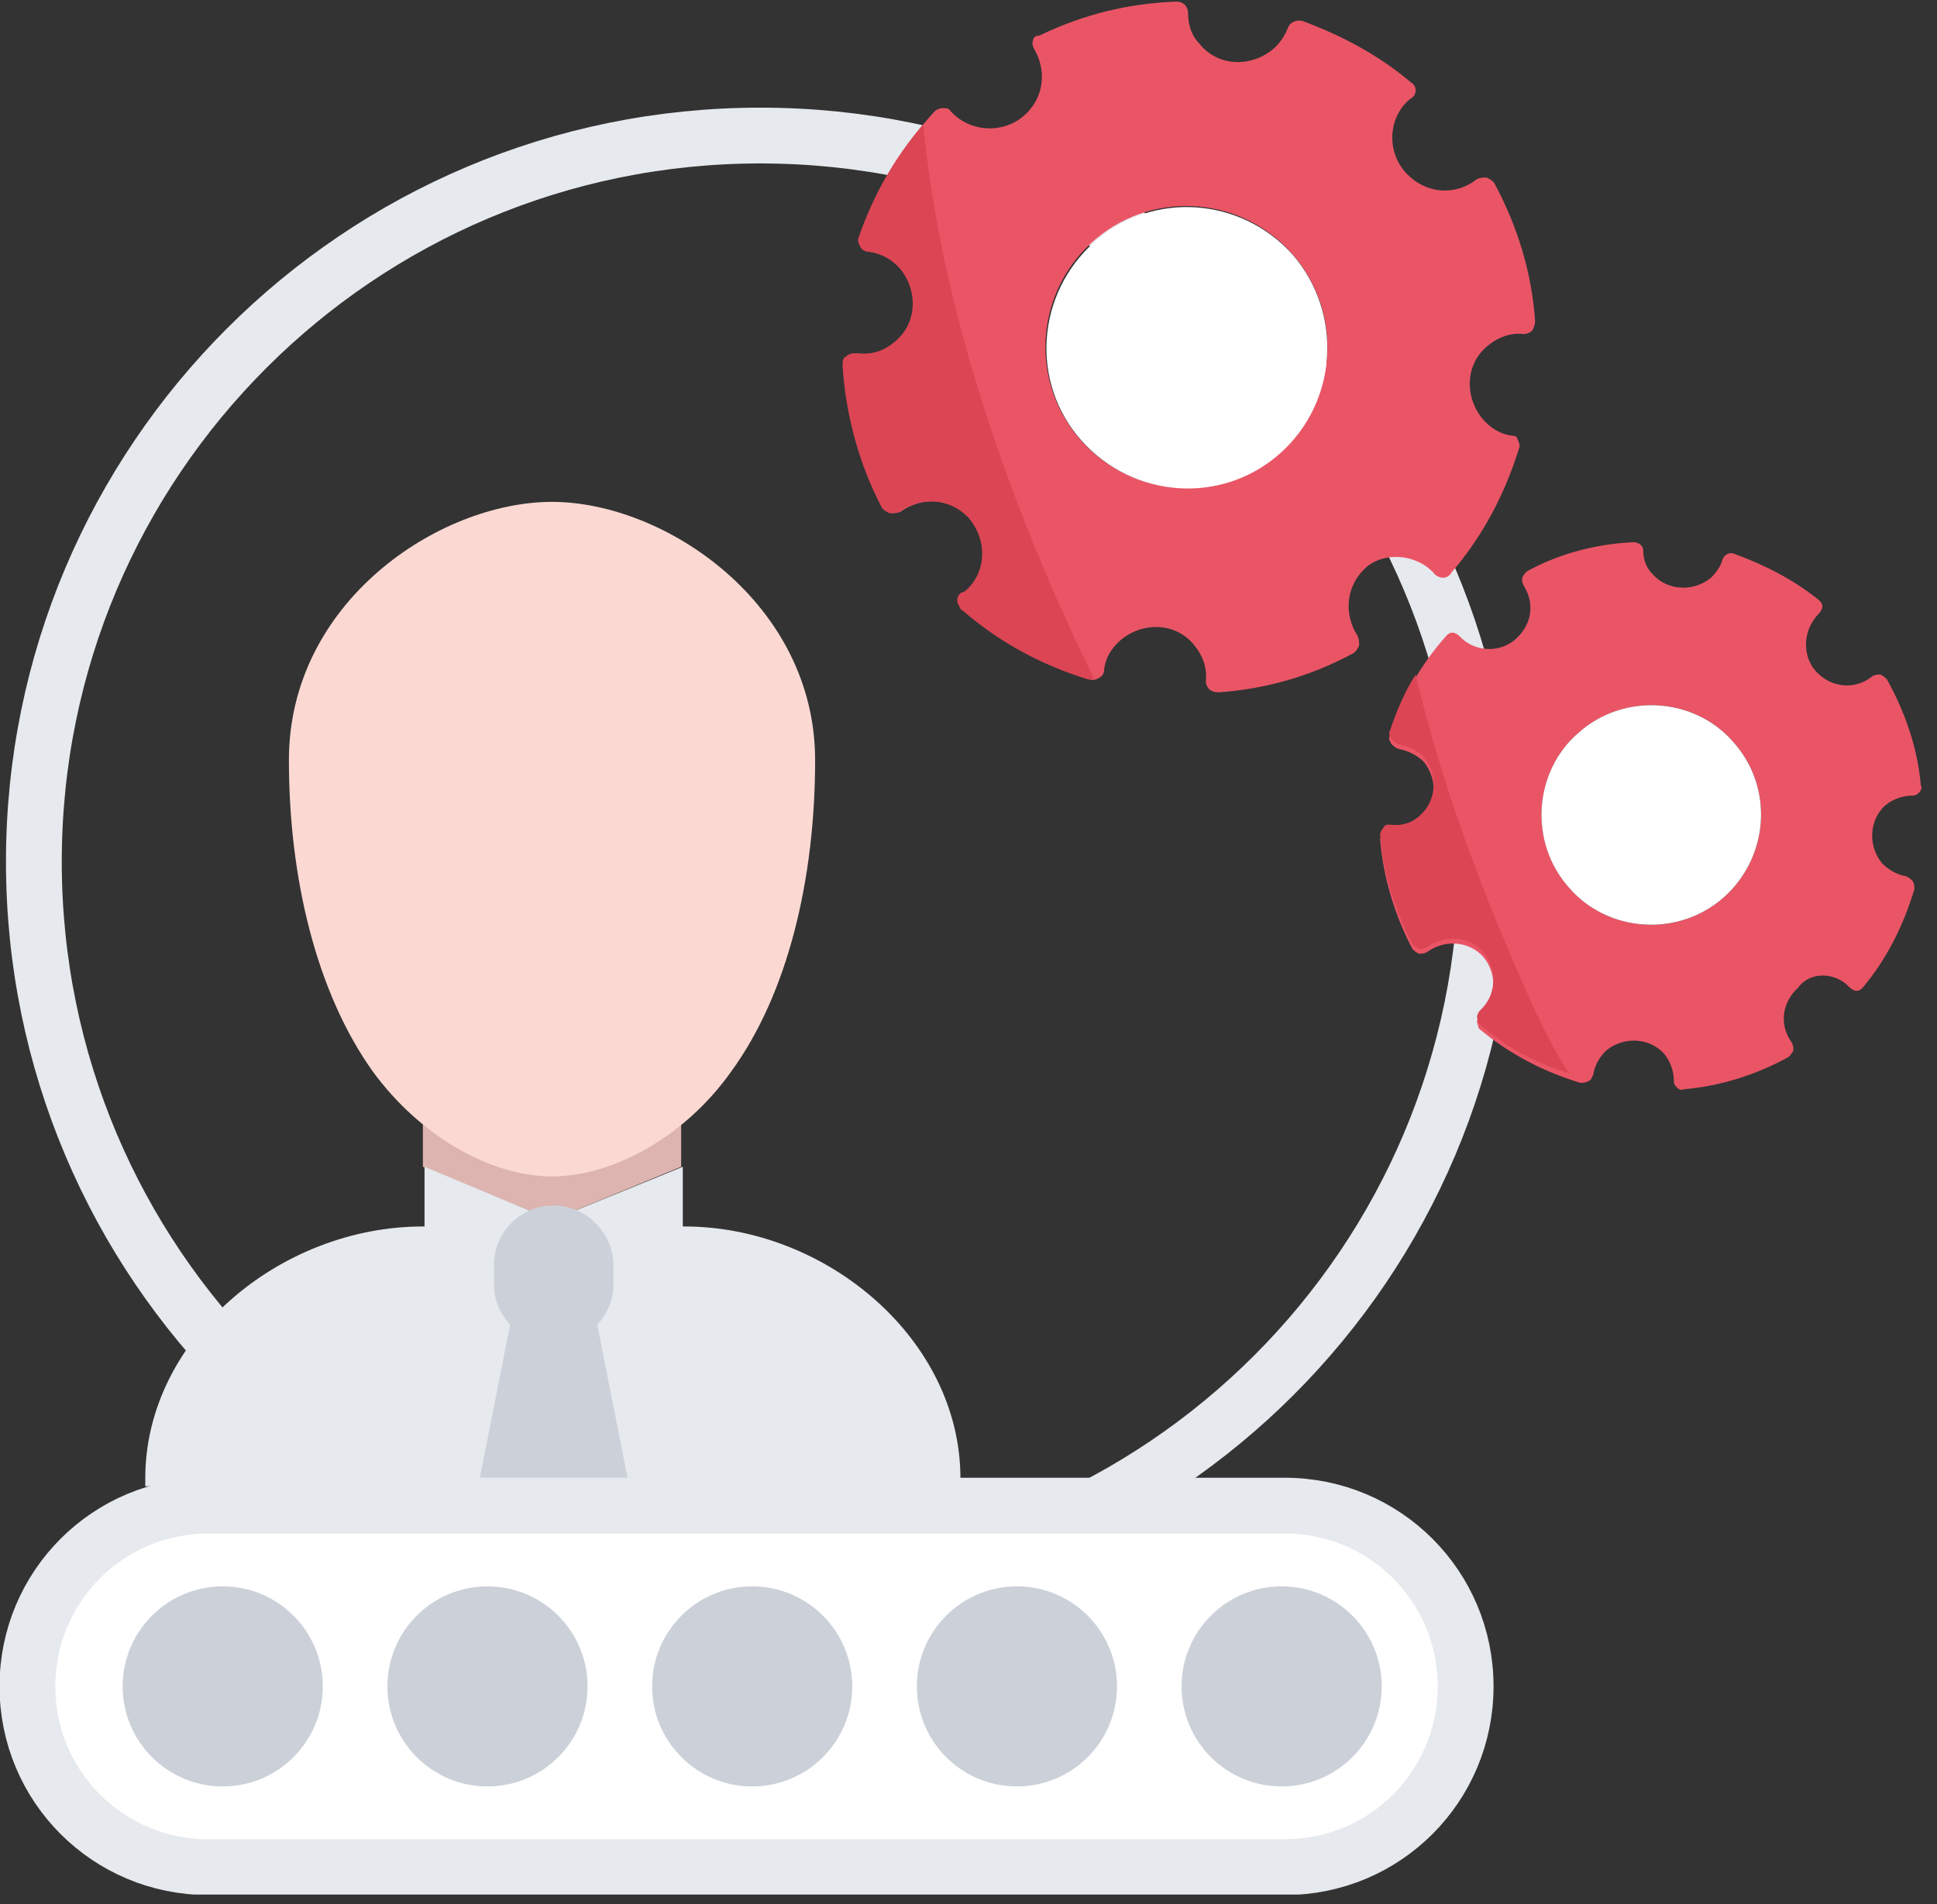
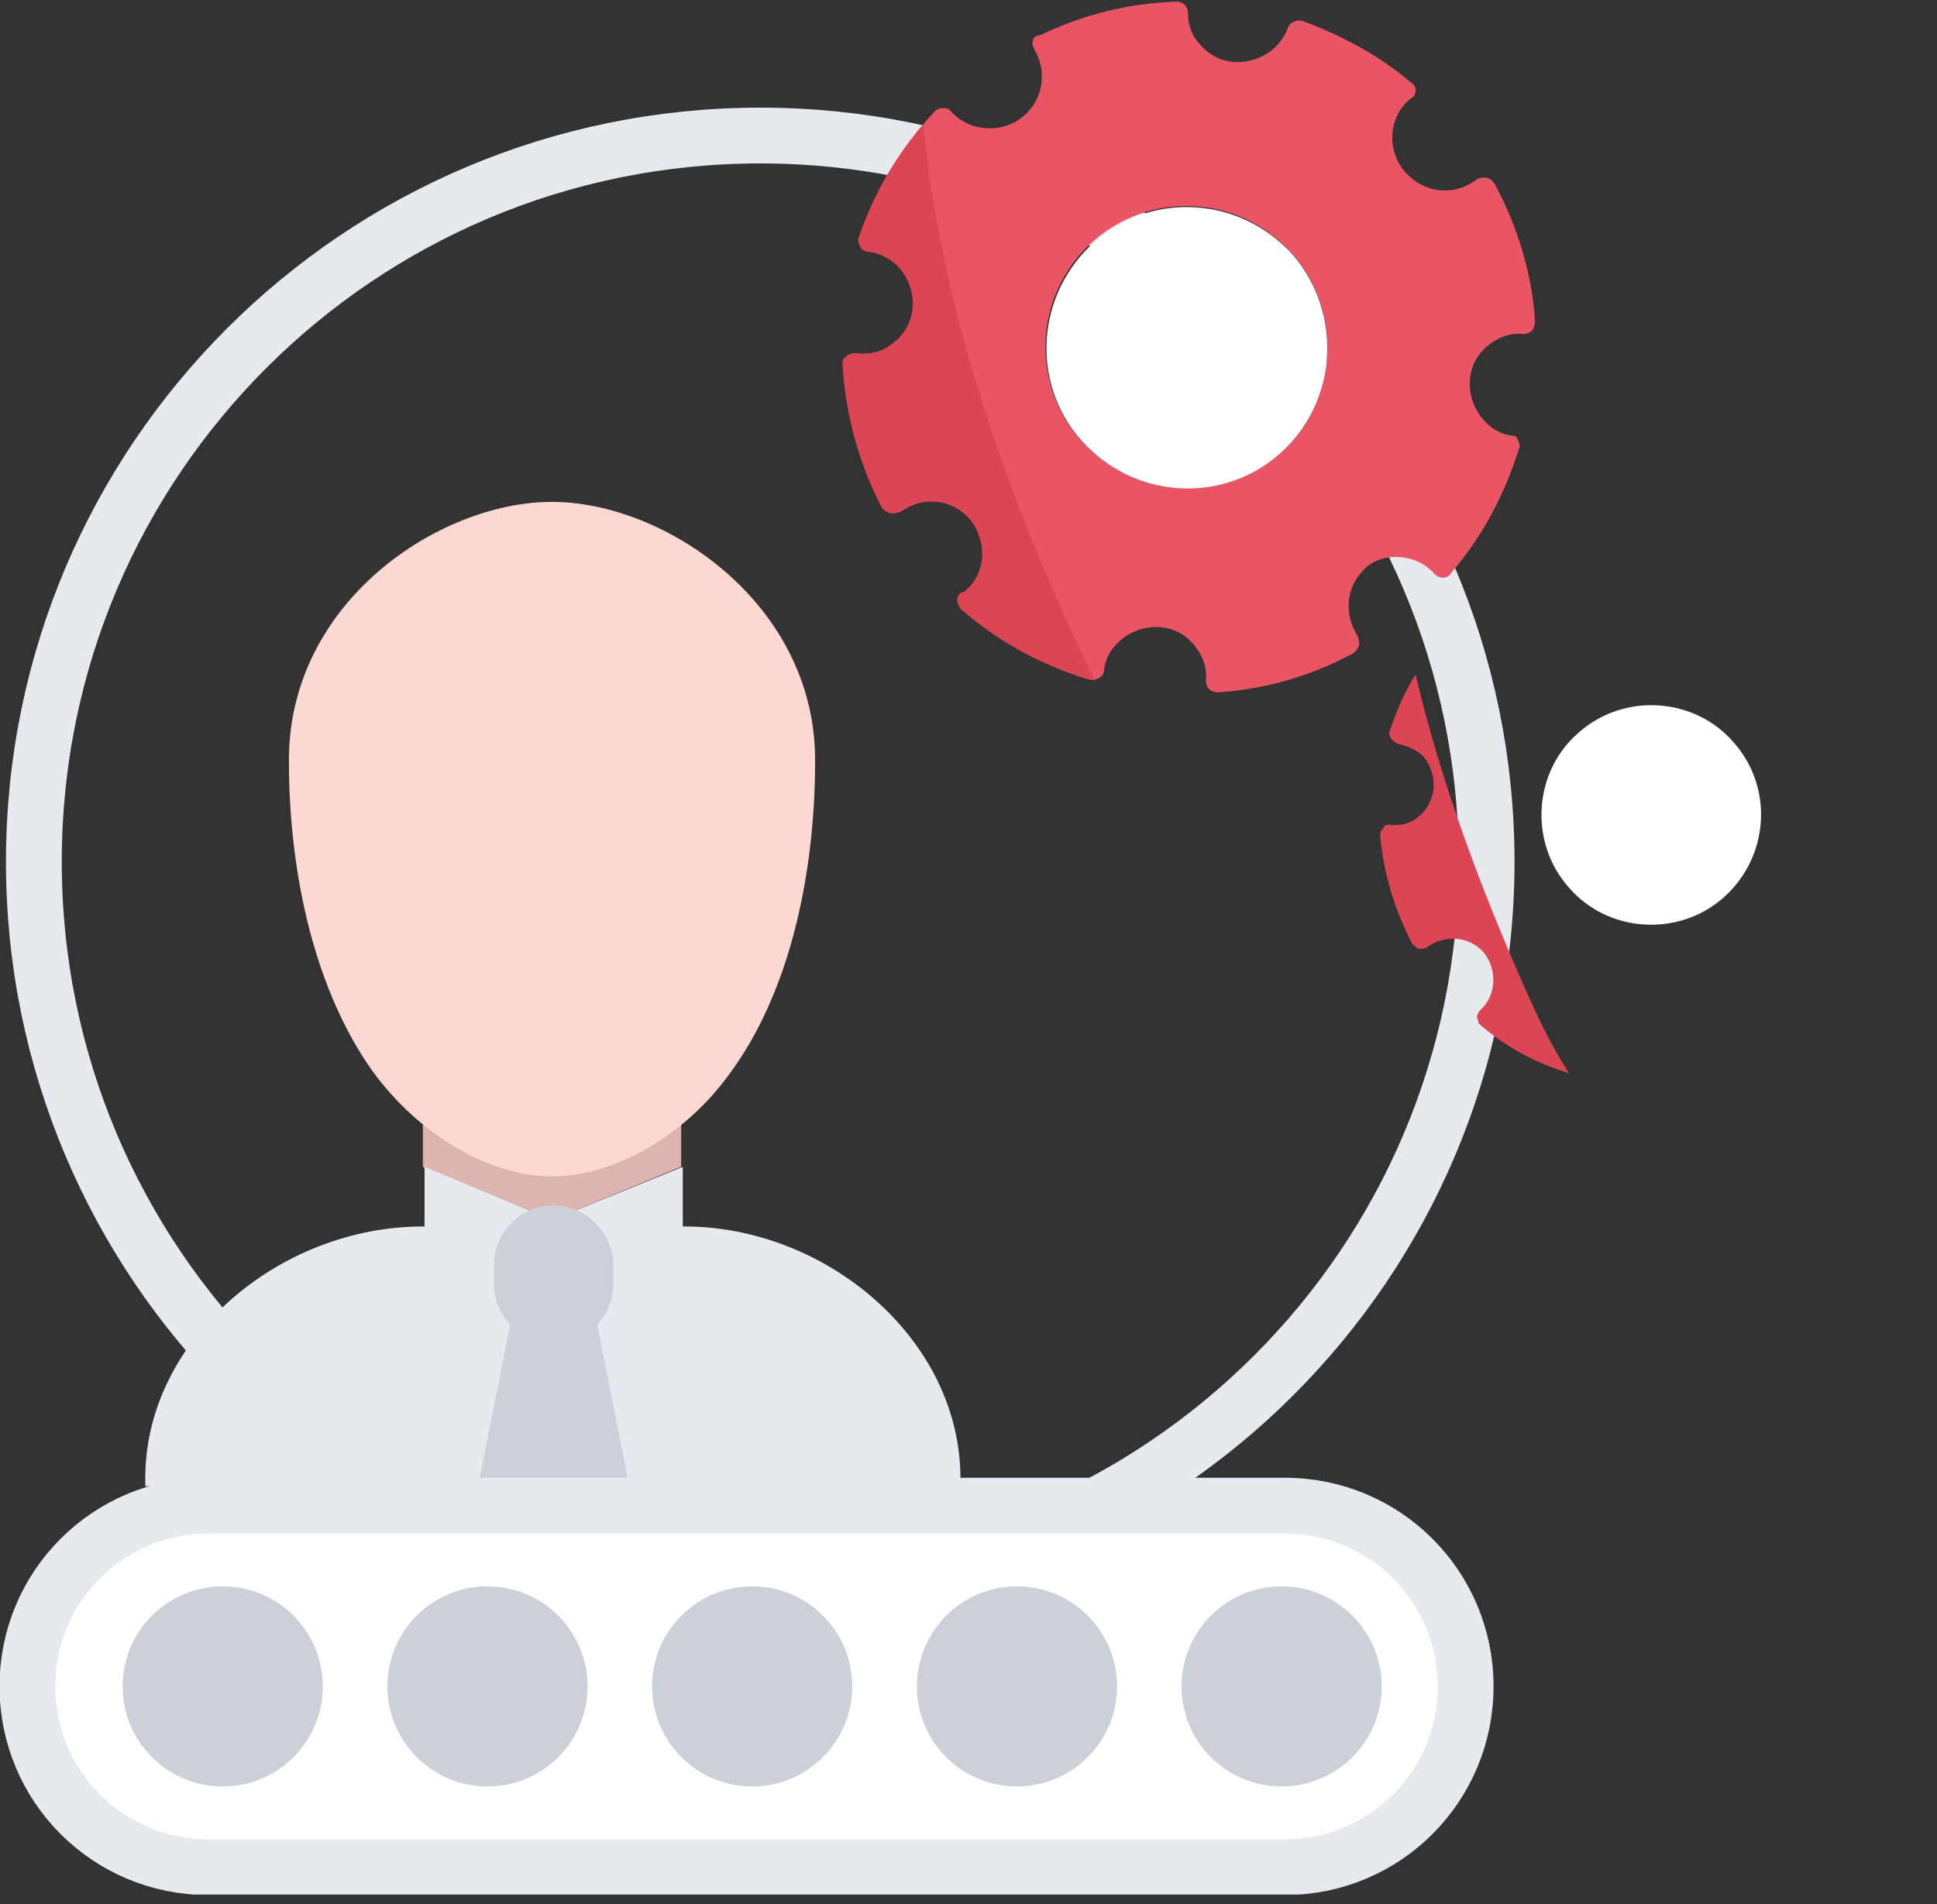
<svg xmlns="http://www.w3.org/2000/svg" width="120" height="118" viewBox="0 0 120 118" fill="none">
  <rect x="0" y="0" width="120" height="118" fill="#333333" stroke="none" />
  <g clip-path="url(#clip0)">
    <path d="M47.098 98.399C71.951 98.399 92.098 78.252 92.098 53.399C92.098 28.547 71.951 8.399 47.098 8.399C22.245 8.399 2.098 28.547 2.098 53.399C2.098 78.252 22.245 98.399 47.098 98.399Z" stroke="#E6E9ED" stroke-width="3.457" stroke-miterlimit="10" />
    <path d="M26.199 64V72.3L34.199 75.6L42.199 72.3V64H26.199Z" fill="#DDB4AF" />
    <path d="M34.198 31.1C27.198 31.1 17.898 37.3 17.898 47.1C17.898 54.4 19.598 61.5 23.098 66.4C26.098 70.5 30.498 72.9 34.198 72.9C37.898 72.9 42.398 70.5 45.298 66.4C48.798 61.6 50.498 54.5 50.498 47.1C50.498 37.4 41.198 31.1 34.198 31.1Z" fill="#FBD9D2" />
    <path d="M42.4 76H42.3V72.3L34.2 75.6L26.3 72.3V76H26.2C17.3 76 9 83 9 91.6V92.1H59.5V91.6C59.5 83 51.2 76 42.4 76Z" fill="#E6E9ED" />
    <path d="M39.002 92.199L37.002 82.099C37.602 81.399 38.002 80.599 38.002 79.599V78.399C38.002 76.399 36.302 74.699 34.302 74.699C32.202 74.699 30.602 76.399 30.602 78.399V79.599C30.602 80.599 31.002 81.399 31.602 82.099L29.602 92.199H39.002Z" fill="#CCD1D9" />
    <path d="M79.599 115.7H12.899C6.699 115.7 1.699 110.7 1.699 104.5C1.699 98.3 6.699 93.3 12.899 93.3H79.599C85.799 93.3 90.799 98.3 90.799 104.5C90.799 110.7 85.799 115.7 79.599 115.7Z" fill="white" stroke="#E6E9ED" stroke-width="3.457" stroke-miterlimit="10" />
    <path d="M13.798 110.7C17.222 110.7 19.998 107.924 19.998 104.5C19.998 101.076 17.222 98.3 13.798 98.3C10.373 98.3 7.598 101.076 7.598 104.5C7.598 107.924 10.373 110.7 13.798 110.7Z" fill="#CCD1D9" />
    <path d="M30.2 110.7C33.624 110.7 36.4 107.924 36.4 104.5C36.4 101.076 33.624 98.3 30.2 98.3C26.776 98.3 24 101.076 24 104.5C24 107.924 26.776 110.7 30.2 110.7Z" fill="#CCD1D9" />
    <path d="M46.598 110.7C50.023 110.7 52.798 107.924 52.798 104.5C52.798 101.076 50.023 98.3 46.598 98.3C43.174 98.3 40.398 101.076 40.398 104.5C40.398 107.924 43.174 110.7 46.598 110.7Z" fill="#CCD1D9" />
    <path d="M63.001 110.7C66.425 110.7 69.201 107.924 69.201 104.5C69.201 101.076 66.425 98.3 63.001 98.3C59.577 98.3 56.801 101.076 56.801 104.5C56.801 107.924 59.577 110.7 63.001 110.7Z" fill="#CCD1D9" />
    <path d="M79.399 110.7C82.823 110.7 85.599 107.924 85.599 104.5C85.599 101.076 82.823 98.3 79.399 98.3C75.975 98.3 73.199 101.076 73.199 104.5C73.199 107.924 75.975 110.7 79.399 110.7Z" fill="#CCD1D9" />
    <path d="M88.901 35.6C89.001 35.7 89.201 35.8 89.401 35.8C89.601 35.8 89.801 35.7 89.901 35.5C91.801 33.3 93.201 30.7 94.101 27.8C94.201 27.6 94.101 27.4 94.001 27.2C94.001 27.1 93.901 27 93.701 27C92.901 26.9 92.301 26.5 91.801 25.9C90.701 24.5 90.801 22.5 92.201 21.4C92.801 20.9 93.601 20.6 94.401 20.7C94.601 20.7 94.801 20.6 94.901 20.5C95.001 20.4 95.101 20.1 95.101 19.9C94.901 16.9 94.001 14 92.601 11.4C92.501 11.2 92.301 11.1 92.101 11C91.901 11 91.701 11 91.501 11.1C90.101 12.2 88.201 12 87.001 10.6C85.901 9.3 86.001 7.2 87.401 6.1C87.601 6 87.701 5.8 87.701 5.6C87.701 5.4 87.601 5.2 87.401 5.1C85.401 3.4 83.101 2.2 80.701 1.3C80.301 1.2 79.901 1.4 79.801 1.7C79.601 2.2 79.301 2.7 78.801 3.1C77.401 4.2 75.401 4.1 74.301 2.7C73.801 2.2 73.601 1.5 73.601 0.8C73.601 0.4 73.301 0.1 72.901 0.1C69.901 0.2 67.101 0.9 64.401 2.2C64.201 2.2 64.001 2.3 64.001 2.5C63.901 2.7 64.001 2.9 64.101 3.1C64.901 4.5 64.601 6.2 63.401 7.2C62.101 8.3 60.101 8.2 58.901 6.9C58.801 6.7 58.601 6.7 58.401 6.7C58.201 6.7 58.001 6.8 57.901 6.9C55.801 9.2 54.201 11.8 53.301 14.7C53.201 14.9 53.301 15.1 53.401 15.3C53.501 15.5 53.701 15.6 53.901 15.6C54.701 15.7 55.401 16.1 55.901 16.7C57.001 18.1 56.901 20.1 55.501 21.2C54.801 21.8 54.001 22 53.101 21.9C52.901 21.9 52.701 21.9 52.501 22.1C52.301 22.2 52.301 22.4 52.301 22.7C52.501 25.7 53.301 28.7 54.701 31.4C54.801 31.6 55.001 31.7 55.201 31.8C55.401 31.8 55.601 31.8 55.801 31.7C57.201 30.7 59.101 30.9 60.201 32.2C61.301 33.6 61.201 35.6 59.801 36.7C59.801 36.7 59.801 36.7 59.701 36.7C59.501 36.8 59.401 37 59.401 37.2C59.401 37.4 59.501 37.5 59.601 37.7C59.601 37.7 59.601 37.8 59.701 37.8C62.001 39.8 64.601 41.2 67.501 42.1C67.701 42.2 67.901 42.1 68.101 42C68.301 41.9 68.401 41.7 68.401 41.5C68.501 40.7 68.901 40.1 69.501 39.6C70.901 38.5 72.901 38.6 74.001 40C74.501 40.6 74.801 41.4 74.701 42.2C74.701 42.4 74.801 42.6 74.901 42.7C75.001 42.8 75.201 42.9 75.501 42.9C78.401 42.7 81.201 41.9 83.801 40.5C84.001 40.4 84.101 40.2 84.201 40C84.201 39.8 84.201 39.6 84.101 39.4C83.201 38 83.401 36.2 84.701 35.1C85.801 34.2 87.801 34.3 88.901 35.6ZM79.101 28.2C75.401 31.3 69.901 30.8 66.801 27.1C63.701 23.4 64.201 17.9 67.901 14.8C71.601 11.7 77.101 12.2 80.201 15.9C83.301 19.6 82.801 25.1 79.101 28.2Z" fill="#EA5566" />
    <path d="M57.199 7.699C55.399 9.799 54.099 12.099 53.199 14.699C53.099 14.899 53.199 15.099 53.299 15.299C53.399 15.499 53.599 15.599 53.799 15.599C54.599 15.699 55.299 16.099 55.799 16.699C56.899 18.099 56.799 20.099 55.399 21.199C54.699 21.799 53.899 21.999 52.999 21.899C52.799 21.899 52.599 21.899 52.399 22.099C52.199 22.199 52.199 22.399 52.199 22.699C52.399 25.699 53.199 28.699 54.599 31.399C54.699 31.599 54.899 31.699 55.099 31.799C55.299 31.799 55.499 31.799 55.699 31.699C57.099 30.699 58.999 30.899 60.099 32.199C61.199 33.599 61.099 35.599 59.699 36.699C59.699 36.699 59.699 36.699 59.599 36.699C59.399 36.799 59.299 36.999 59.299 37.199C59.299 37.399 59.399 37.499 59.499 37.699C59.499 37.699 59.499 37.799 59.599 37.799C61.899 39.799 64.499 41.199 67.399 42.099C67.499 42.099 67.599 42.099 67.799 42.099C62.699 31.699 58.299 19.399 57.199 7.699Z" fill="#DB4554" />
    <path d="M79.298 28.1C75.698 31.3 70.198 30.9 66.998 27.3C63.798 23.7 64.198 18.2 67.798 15C71.398 11.8 76.898 12.2 80.098 15.8C83.198 19.4 82.898 24.9 79.298 28.1Z" fill="white" />
-     <path d="M114.6 61.2C114.7 61.3 114.9 61.4 115 61.4C115.2 61.4 115.3 61.3 115.4 61.2C116.9 59.4 117.9 57.4 118.6 55.1C118.6 54.9 118.6 54.8 118.5 54.6C118.4 54.5 118.3 54.4 118.1 54.3C117.5 54.2 117 53.9 116.6 53.5C115.7 52.4 115.8 50.8 116.8 49.9C117.3 49.5 117.9 49.3 118.5 49.3C118.7 49.3 118.8 49.2 118.9 49.1C119 49 119.1 48.8 119 48.7C118.8 46.3 118 44.1 116.9 42.1C116.8 42 116.7 41.9 116.5 41.8C116.3 41.8 116.2 41.8 116 41.9C114.9 42.8 113.4 42.6 112.5 41.6C111.6 40.6 111.7 39 112.7 38C112.8 37.9 112.9 37.7 112.9 37.6C112.9 37.4 112.8 37.3 112.7 37.2C111.1 35.9 109.3 35 107.4 34.3C107.1 34.2 106.8 34.4 106.7 34.7C106.6 35.1 106.3 35.5 106 35.8C104.9 36.7 103.3 36.6 102.4 35.6C102 35.2 101.8 34.7 101.8 34.1C101.8 33.8 101.5 33.6 101.2 33.6C98.9 33.7 96.6 34.3 94.6 35.4C94.5 35.5 94.4 35.6 94.3 35.8C94.3 36 94.3 36.1 94.4 36.3C95.1 37.4 94.9 38.7 93.9 39.6C92.9 40.5 91.3 40.4 90.4 39.4C90.3 39.3 90.1 39.2 90 39.2C89.8 39.2 89.7 39.3 89.6 39.4C88 41.2 86.8 43.3 86.1 45.6C86 45.8 86.1 45.9 86.2 46.1C86.3 46.2 86.4 46.3 86.6 46.4C87.2 46.5 87.8 46.8 88.2 47.2C89.1 48.3 89 49.9 88 50.8C87.5 51.3 86.8 51.5 86.1 51.4C85.9 51.4 85.8 51.4 85.7 51.6C85.6 51.7 85.5 51.9 85.5 52C85.7 54.4 86.4 56.7 87.5 58.8C87.6 58.9 87.7 59 87.9 59.1C88.1 59.1 88.2 59.1 88.4 59C89.5 58.2 91 58.3 91.9 59.3C92.8 60.4 92.7 62 91.7 62.9C91.6 63 91.5 63.2 91.5 63.3C91.5 63.4 91.6 63.6 91.6 63.7C91.6 63.7 91.6 63.7 91.7 63.8C93.5 65.3 95.6 66.4 97.9 67.1C98.1 67.1 98.2 67.1 98.4 67C98.6 66.9 98.6 66.8 98.7 66.6C98.8 66 99.1 65.5 99.5 65.1C100.6 64.2 102.2 64.3 103.1 65.3C103.5 65.8 103.7 66.4 103.7 67C103.7 67.2 103.8 67.3 103.9 67.4C104 67.5 104.2 67.6 104.3 67.5C106.6 67.3 108.8 66.6 110.8 65.5C110.9 65.4 111 65.3 111.1 65.1C111.1 64.9 111.1 64.8 111 64.6C110.2 63.5 110.4 62.1 111.4 61.2C112.1 60.2 113.7 60.2 114.6 61.2ZM106.8 55.6C104 58.1 99.6 57.8 97.2 55C94.7 52.2 95 47.8 97.8 45.4C100.6 42.9 105 43.2 107.4 46C109.9 48.8 109.6 53.1 106.8 55.6Z" fill="#EA5566" />
    <path d="M94.5 61.3C91.8 55.2 89.3 48.6 87.7 41.8C87 42.9 86.5 44.1 86.1 45.3C86 45.5 86.1 45.6 86.2 45.8C86.3 45.9 86.4 46 86.6 46.1C87.2 46.2 87.8 46.5 88.2 46.9C89.1 48 89 49.6 88 50.5C87.5 51 86.8 51.2 86.1 51.1C85.9 51.1 85.8 51.1 85.7 51.3C85.6 51.4 85.5 51.6 85.5 51.7C85.7 54.1 86.4 56.4 87.5 58.5C87.6 58.6 87.7 58.7 87.9 58.8C88.1 58.8 88.2 58.8 88.4 58.7C89.5 57.9 91 58 91.9 59C92.8 60.1 92.7 61.7 91.7 62.6C91.6 62.7 91.5 62.9 91.5 63C91.5 63.1 91.6 63.3 91.6 63.4C91.6 63.4 91.6 63.4 91.7 63.5C93.3 64.9 95.2 65.9 97.2 66.5C96.1 64.8 95.3 63.1 94.5 61.3Z" fill="#DB4554" />
    <path d="M106.798 55.6C103.998 58.1 99.598 57.8 97.198 55C94.698 52.2 94.998 47.8 97.798 45.4C100.598 42.9 104.998 43.2 107.398 46C109.898 48.8 109.598 53.1 106.798 55.6Z" fill="white" />
  </g>
  <defs>
    <clipPath id="clip0">
      <rect width="119.2" height="117.4" fill="white" />
    </clipPath>
  </defs>
</svg>